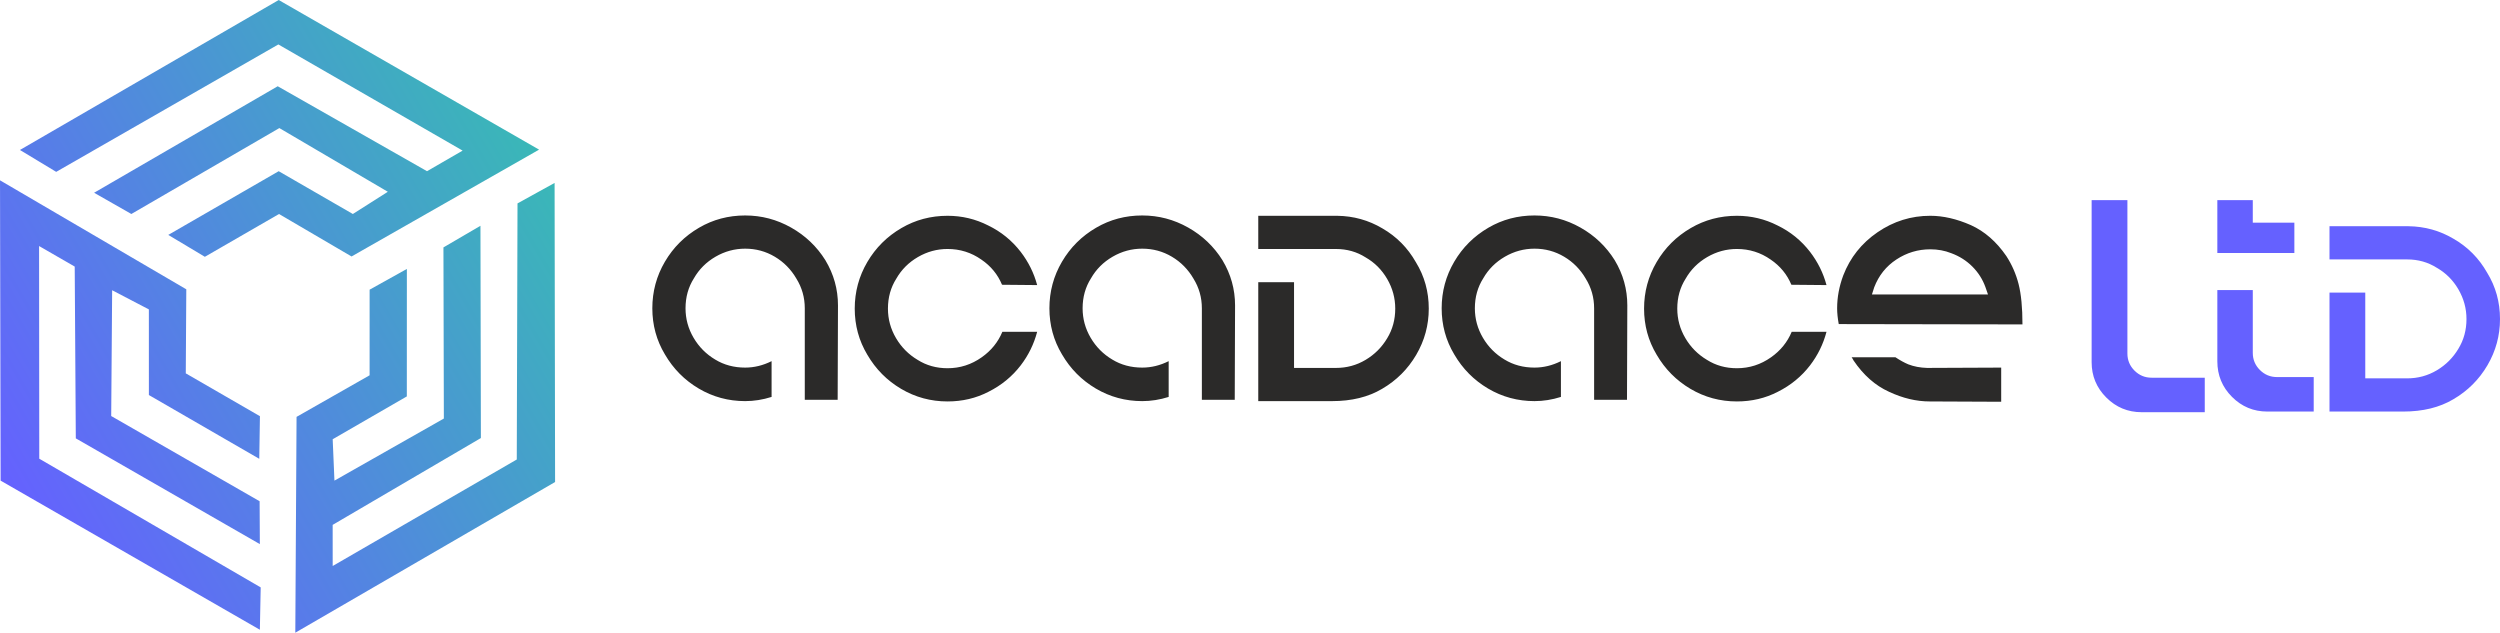
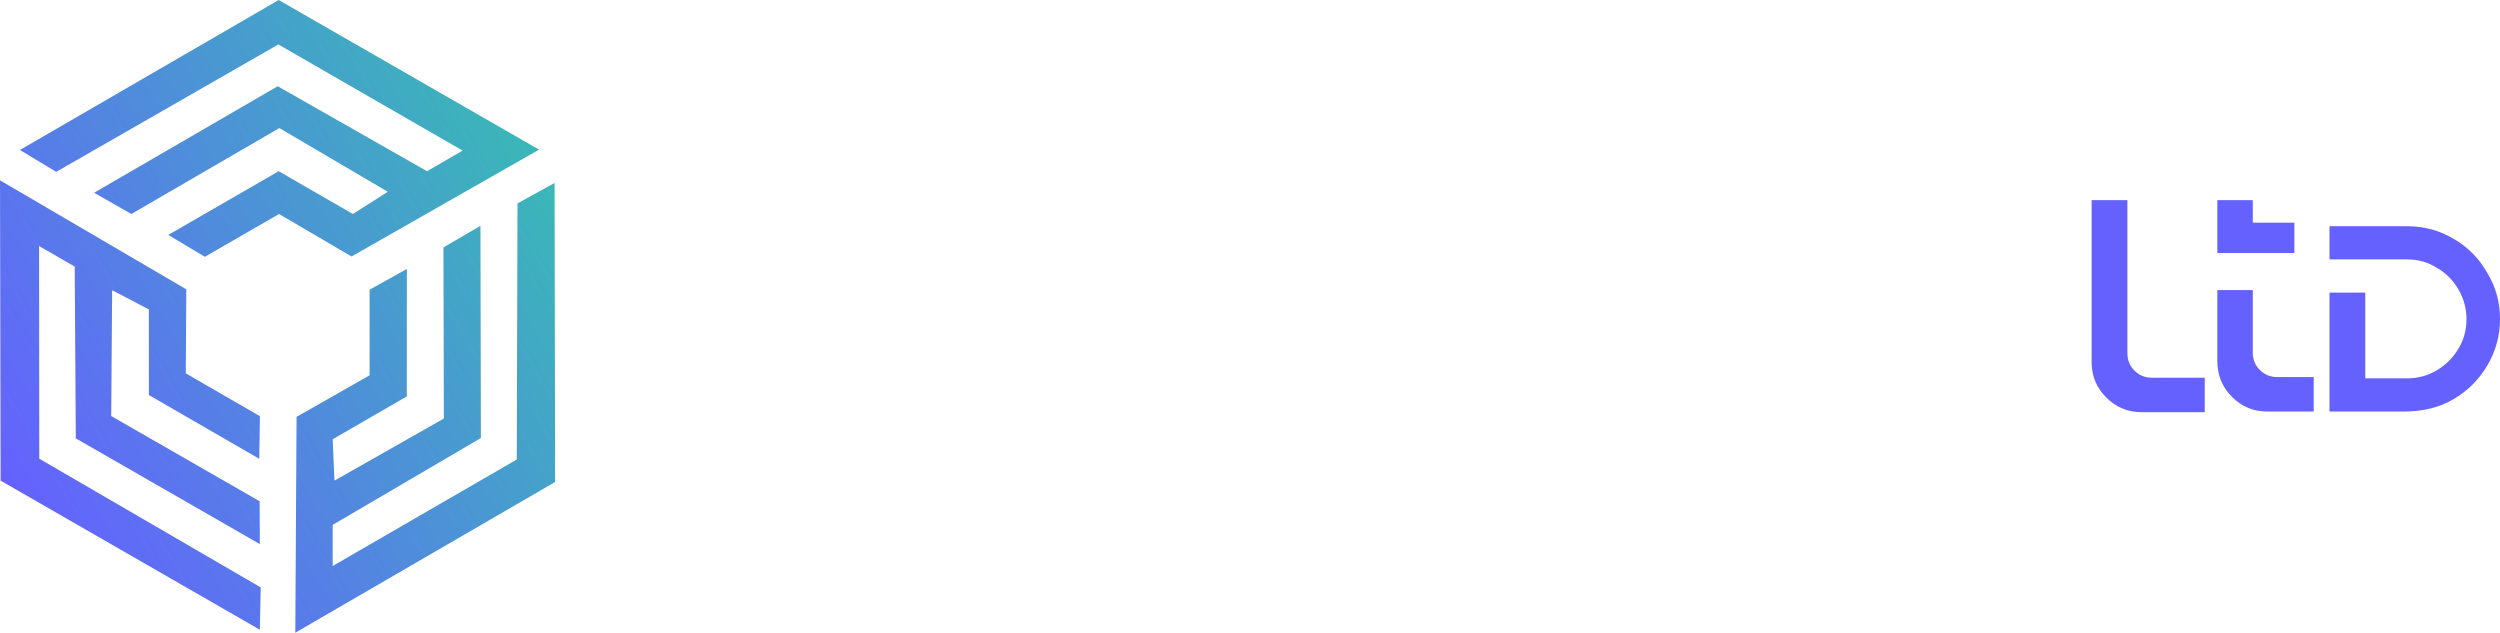
<svg xmlns="http://www.w3.org/2000/svg" xml:space="preserve" width="93.939mm" height="23.774mm" version="1.1" style="shape-rendering:geometricPrecision; text-rendering:geometricPrecision; image-rendering:optimizeQuality; fill-rule:evenodd; clip-rule:evenodd" viewBox="0 0 9743.5 2465.88">
  <defs>
    <style type="text/css">
   
    .fil0 {fill:#2B2A29;fill-rule:nonzero}
    .fil1 {fill:#6561FF;fill-rule:nonzero}
    .fil2 {fill:url(#id0)}
   
  </style>
    <linearGradient id="id0" gradientUnits="userSpaceOnUse" x1="2.35" y1="1873.21" x2="2165.92" y2="606.1">
      <stop offset="0" style="stop-opacity:1; stop-color:#6561FF" />
      <stop offset="1" style="stop-opacity:1; stop-color:#39B9B6" />
    </linearGradient>
  </defs>
  <g id="Слой_x0020_1">
    <g id="Logo_x0020_">
      <g id="Text">
-         <path class="fil0" d="M3216.94 1014.38c32.66,54.43 49,113.06 49,175.86l-1.27 368.06 -128.13 0 0 -356.75c0,-41.87 -10.88,-80.39 -32.66,-115.57 -20.93,-36.01 -48.99,-64.48 -84.16,-85.41 -35.17,-20.94 -73.69,-31.41 -115.57,-31.41 -41.03,0 -79.55,10.47 -115.57,31.41 -36.01,20.93 -64.07,48.99 -84.17,84.16 -21.77,34.33 -32.65,73.28 -32.65,116.82 0,41.03 10.47,79.35 31.4,114.94 20.94,35.59 49,63.85 84.17,84.79 34.33,20.93 73.27,31.4 116.82,31.4 35.17,0 69.5,-8.37 103.01,-25.12l0 139.43c-34.33,10.89 -68.67,16.34 -103.01,16.34 -65.32,0 -125.62,-16.34 -180.89,-48.99 -55.27,-32.66 -99.24,-77.04 -131.9,-133.16 -32.65,-54.43 -48.99,-114.31 -48.99,-179.64 0,-65.32 16.34,-125.82 48.99,-181.51 32.66,-55.69 77.05,-99.86 133.16,-132.52 54.43,-31.82 114.31,-47.73 179.64,-47.73 63.64,0 123.31,15.69 179,47.1 55.69,31.41 100.29,73.9 133.78,127.5zm689.64 278.87l135.66 0c-12.56,47.73 -33.92,91.29 -64.06,130.65 -33.5,43.54 -75.37,77.87 -125.62,103.01 -48.57,25.12 -101.75,37.68 -159.53,37.68 -65.32,0 -125.62,-16.33 -180.89,-48.99 -55.27,-32.66 -99.24,-77.04 -131.9,-133.16 -32.65,-54.43 -48.99,-114.31 -48.99,-179.64 0,-65.31 16.34,-125.82 48.99,-181.51 32.66,-55.69 77.05,-99.86 133.16,-132.52 54.43,-31.82 114.31,-47.73 179.64,-47.73 56.1,0 108.87,12.56 158.28,37.68 50.24,24.28 92.54,58.62 126.87,103.01 30.14,39.36 51.5,82.49 64.06,129.38l-136.92 -1.26c-16.74,-40.19 -43.54,-72.85 -80.39,-97.98 -39.35,-27.64 -83.32,-41.46 -131.89,-41.46 -41.03,0 -79.55,10.47 -115.57,31.41 -36.01,20.93 -64.07,48.99 -84.17,84.16 -21.77,34.33 -32.65,73.28 -32.65,116.82 0,41.04 10.47,79.35 31.4,114.94 20.94,35.59 49,63.85 84.17,84.79 34.33,21.77 73.27,32.66 116.82,32.66 48.57,0 92.96,-14.24 133.16,-42.71 36.84,-25.96 63.64,-59.04 80.39,-99.24zm857.95 -278.87c32.66,54.43 49,113.06 49,175.86l-1.27 368.06 -128.13 0 0 -356.75c0,-41.87 -10.88,-80.39 -32.66,-115.57 -20.93,-36.01 -48.99,-64.48 -84.16,-85.41 -35.17,-20.94 -73.69,-31.41 -115.57,-31.41 -41.03,0 -79.55,10.47 -115.57,31.41 -36.01,20.93 -64.07,48.99 -84.17,84.16 -21.77,34.33 -32.65,73.28 -32.65,116.82 0,41.03 10.47,79.35 31.4,114.94 20.94,35.59 49,63.85 84.17,84.79 34.33,20.93 73.27,31.4 116.82,31.4 35.17,0 69.5,-8.37 103.01,-25.12l0 139.43c-34.33,10.89 -68.67,16.34 -103.01,16.34 -65.32,0 -125.62,-16.34 -180.89,-48.99 -55.27,-32.66 -99.24,-77.04 -131.9,-133.16 -32.65,-54.43 -48.99,-114.31 -48.99,-179.64 0,-65.32 16.34,-125.82 48.99,-181.51 32.66,-55.69 77.05,-99.86 133.16,-132.52 54.43,-31.82 114.31,-47.73 179.64,-47.73 63.64,0 123.31,15.69 179,47.1 55.69,31.41 100.29,73.9 133.78,127.5zm753.7 7.53c33.5,54.44 50.25,114.74 50.25,180.89 0,64.48 -16.34,124.57 -49,180.27 -32.66,55.69 -77.04,99.86 -133.15,132.52 -53.6,31.82 -118.5,47.73 -194.71,47.73l-287.67 0 0 -463.53 139.44 0 0 334.15 163.3 0c41.87,0 80.39,-10.48 115.57,-31.41 35.17,-20.94 63.23,-48.99 84.16,-84.17 20.94,-34.33 31.41,-72.85 31.41,-115.57 0,-41.03 -10.47,-79.55 -31.41,-115.57 -20.93,-36.01 -48.99,-64.06 -84.16,-84.16 -34.33,-21.77 -72.85,-32.66 -115.57,-32.66l-22.61 0 -280.13 0 0 -129.38 307.76 0c63.65,0.83 122.27,17.17 175.87,48.99 55.27,31.82 98.82,75.79 130.64,131.89zm775.06 -7.53c32.66,54.43 49,113.06 49,175.86l-1.27 368.06 -128.13 0 0 -356.75c0,-41.87 -10.88,-80.39 -32.66,-115.57 -20.93,-36.01 -48.99,-64.48 -84.16,-85.41 -35.17,-20.94 -73.69,-31.41 -115.57,-31.41 -41.03,0 -79.55,10.47 -115.57,31.41 -36.01,20.93 -64.07,48.99 -84.17,84.16 -21.77,34.33 -32.65,73.28 -32.65,116.82 0,41.03 10.47,79.35 31.4,114.94 20.94,35.59 49,63.85 84.17,84.79 34.33,20.93 73.27,31.4 116.82,31.4 35.17,0 69.5,-8.37 103.01,-25.12l0 139.43c-34.33,10.89 -68.67,16.34 -103.01,16.34 -65.32,0 -125.62,-16.34 -180.89,-48.99 -55.27,-32.66 -99.24,-77.04 -131.9,-133.16 -32.65,-54.43 -48.99,-114.31 -48.99,-179.64 0,-65.32 16.34,-125.82 48.99,-181.51 32.66,-55.69 77.05,-99.86 133.16,-132.52 54.43,-31.82 114.31,-47.73 179.64,-47.73 63.64,0 123.31,15.69 179,47.1 55.69,31.41 100.29,73.9 133.78,127.5zm689.64 278.87l135.66 0c-12.56,47.73 -33.92,91.29 -64.06,130.65 -33.5,43.54 -75.37,77.87 -125.62,103.01 -48.57,25.12 -101.75,37.68 -159.53,37.68 -65.32,0 -125.62,-16.33 -180.89,-48.99 -55.27,-32.66 -99.24,-77.04 -131.9,-133.16 -32.65,-54.43 -48.99,-114.31 -48.99,-179.64 0,-65.31 16.34,-125.82 48.99,-181.51 32.66,-55.69 77.05,-99.86 133.16,-132.52 54.43,-31.82 114.31,-47.73 179.64,-47.73 56.1,0 108.87,12.56 158.28,37.68 50.24,24.28 92.54,58.62 126.87,103.01 30.14,39.36 51.5,82.49 64.06,129.38l-136.92 -1.26c-16.74,-40.19 -43.54,-72.85 -80.39,-97.98 -39.35,-27.64 -83.32,-41.46 -131.89,-41.46 -41.03,0 -79.55,10.47 -115.57,31.41 -36.01,20.93 -64.07,48.99 -84.17,84.16 -21.77,34.33 -32.65,73.28 -32.65,116.82 0,41.04 10.47,79.35 31.4,114.94 20.94,35.59 49,63.85 84.17,84.79 34.33,21.77 73.27,32.66 116.82,32.66 48.57,0 92.96,-14.24 133.16,-42.71 36.84,-25.96 63.64,-59.04 80.39,-99.24zm836.6 -295.2c21.78,33.5 37.69,69.93 47.74,109.29 10.04,39.36 15.07,91.7 15.07,157.02l-716.02 -1.26c-4.18,-22.61 -6.28,-43.14 -6.28,-61.56 0,-42.71 7.96,-85.41 23.87,-128.13 26.79,-69.5 71.39,-125.62 133.78,-168.33 62.39,-42.7 130.85,-64.06 205.38,-64.06 50.25,0 103.01,12.14 158.28,36.43 53.6,24.28 99.66,64.48 138.18,120.59zm-523.81 149.48l452.21 0 -10.05 -28.89c-10.88,-30.15 -27.84,-56.74 -50.88,-79.77 -23.03,-23.03 -50.45,-40.4 -82.27,-52.13 -25.13,-10.04 -52.35,-15.07 -81.66,-15.07 -47.73,0 -91.7,13.19 -131.89,39.57 -40.2,26.38 -69.09,62.6 -86.68,108.66l-8.79 27.63zm141.94 272.59c21.77,8.38 46.06,12.99 72.85,13.83l288.93 -1.27 0 133.16c-147.4,-0.84 -240.35,-1.26 -278.88,-1.26 -51.92,0 -104.68,-12.56 -158.28,-37.68 -53.59,-24.29 -99.66,-64.91 -138.18,-121.85 -0.83,-1.67 -2.1,-3.97 -3.77,-6.91 -1.68,-2.94 -2.94,-4.81 -3.77,-5.65l170.84 0c17.58,11.72 34.33,20.93 50.24,27.63z" />
        <path class="fil1" d="M8385.58 1472.07l207.27 0 0 134.41 -246.21 0c-53.59,0 -99.45,-19.05 -137.54,-57.15 -38.11,-38.11 -57.16,-83.96 -57.16,-137.56l0 -631.85 139.43 0 0 597.93c0,25.96 9.21,48.16 27.64,66.58 18.42,18.42 40.62,27.63 66.58,27.63zm556.48 -604.22l0 118.09 -300.22 0 0 -206.01 138.18 0 0 87.92 162.04 0zm-67.83 601.71l143.21 0 0 134.41 -180.89 0c-53.59,0 -99.45,-19.05 -137.54,-57.16 -38.11,-38.1 -57.16,-84.37 -57.16,-138.8l0 -277.62 138.18 0 0 244.96c0,25.96 9.21,48.15 27.64,66.58 18.42,18.42 40.61,27.63 66.57,27.63zm819.03 -407c33.5,54.44 50.25,114.74 50.25,180.89 0,64.48 -16.34,124.57 -49,180.27 -32.66,55.69 -77.04,99.86 -133.15,132.52 -53.6,31.82 -118.5,47.73 -194.71,47.73l-287.67 0 0 -463.53 139.44 0 0 334.15 163.3 0c41.87,0 80.39,-10.48 115.57,-31.41 35.17,-20.94 63.23,-48.99 84.16,-84.17 20.94,-34.33 31.41,-72.85 31.41,-115.57 0,-41.03 -10.47,-79.55 -31.41,-115.57 -20.93,-36.01 -48.99,-64.06 -84.16,-84.16 -34.33,-21.77 -72.85,-32.66 -115.57,-32.66l-22.61 0 -280.13 0 0 -129.38 307.76 0c63.65,0.83 122.27,17.17 175.87,48.99 55.27,31.82 98.82,75.79 130.64,131.89z" />
      </g>
      <path class="fil2" d="M77.67 584.49l141.33 85.31 865.87 -496.6 718.17 413.8 -138.79 80.22 -581.9 -331.06 -715.59 415.09 145.16 82.77 576.8 -334.87 422.74 248.29 -136.25 86.59 -289.04 -166.8 -430.37 248.3 142.61 85.31 289.04 -166.8 282.67 165.53 730.89 -416.38 -1014.8 -583.17 -1008.53 584.49zm935.13 1869.89l3.22 -165.06 -862.99 -501.56 -0.73 -828.86 138.87 80.09 4.24 669.47 717.29 412.18 -0.9 -167.1 -578.42 -332.1 3.67 -490.25 143.09 74.7 0.07 333.71 430.22 248.58 2.58 -166.16 -288.99 -166.91 2.02 -327.57 -726.04 -424.79 2.35 1170.44 1010.44 581.17zm1148.68 -1741.41l-144.55 79.74 -2.86 998.15 -717.45 415.06 -0.08 -160.31 577.66 -338.41 -1.68 -827.27 -144.26 84.33 1.61 666.97 -426.4 241.95 -6.86 -161.28 288.97 -166.92 0.17 -496.86 -145.19 80.84 -0.06 333.72 -284.69 162.03 -4.85 841.16 1012.46 -587.26 -1.92 -1165.65z" />
    </g>
  </g>
</svg>